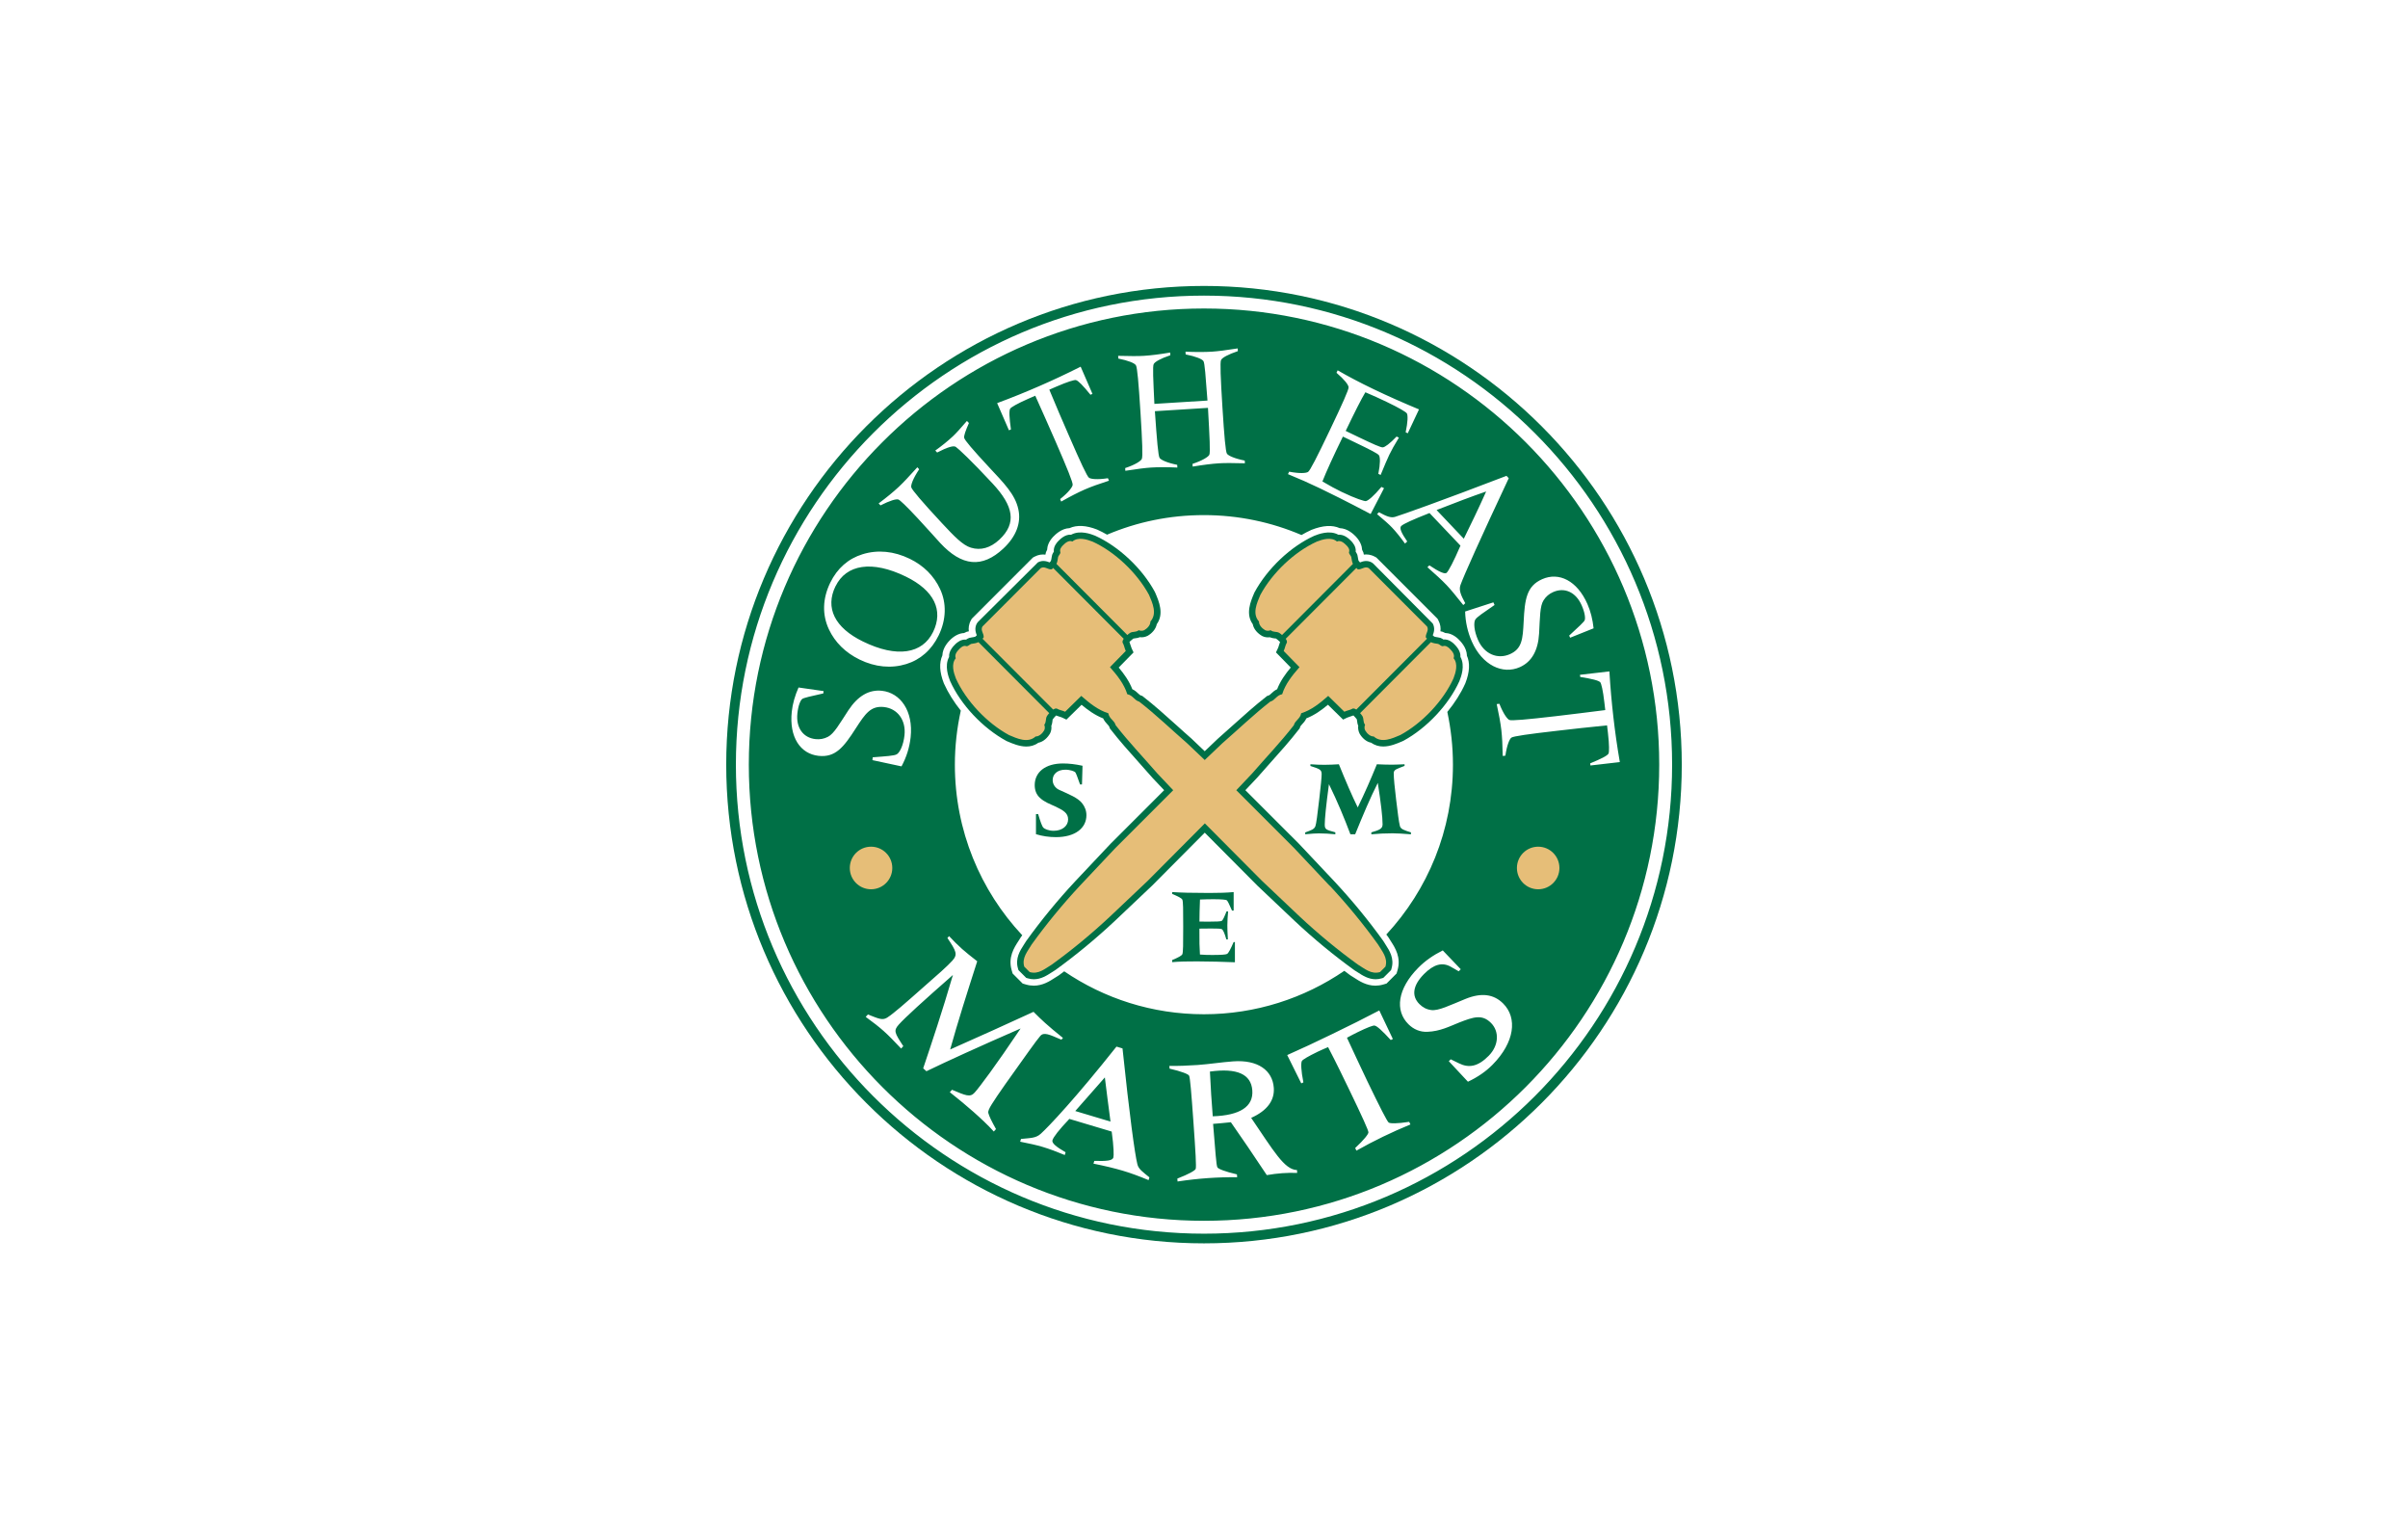
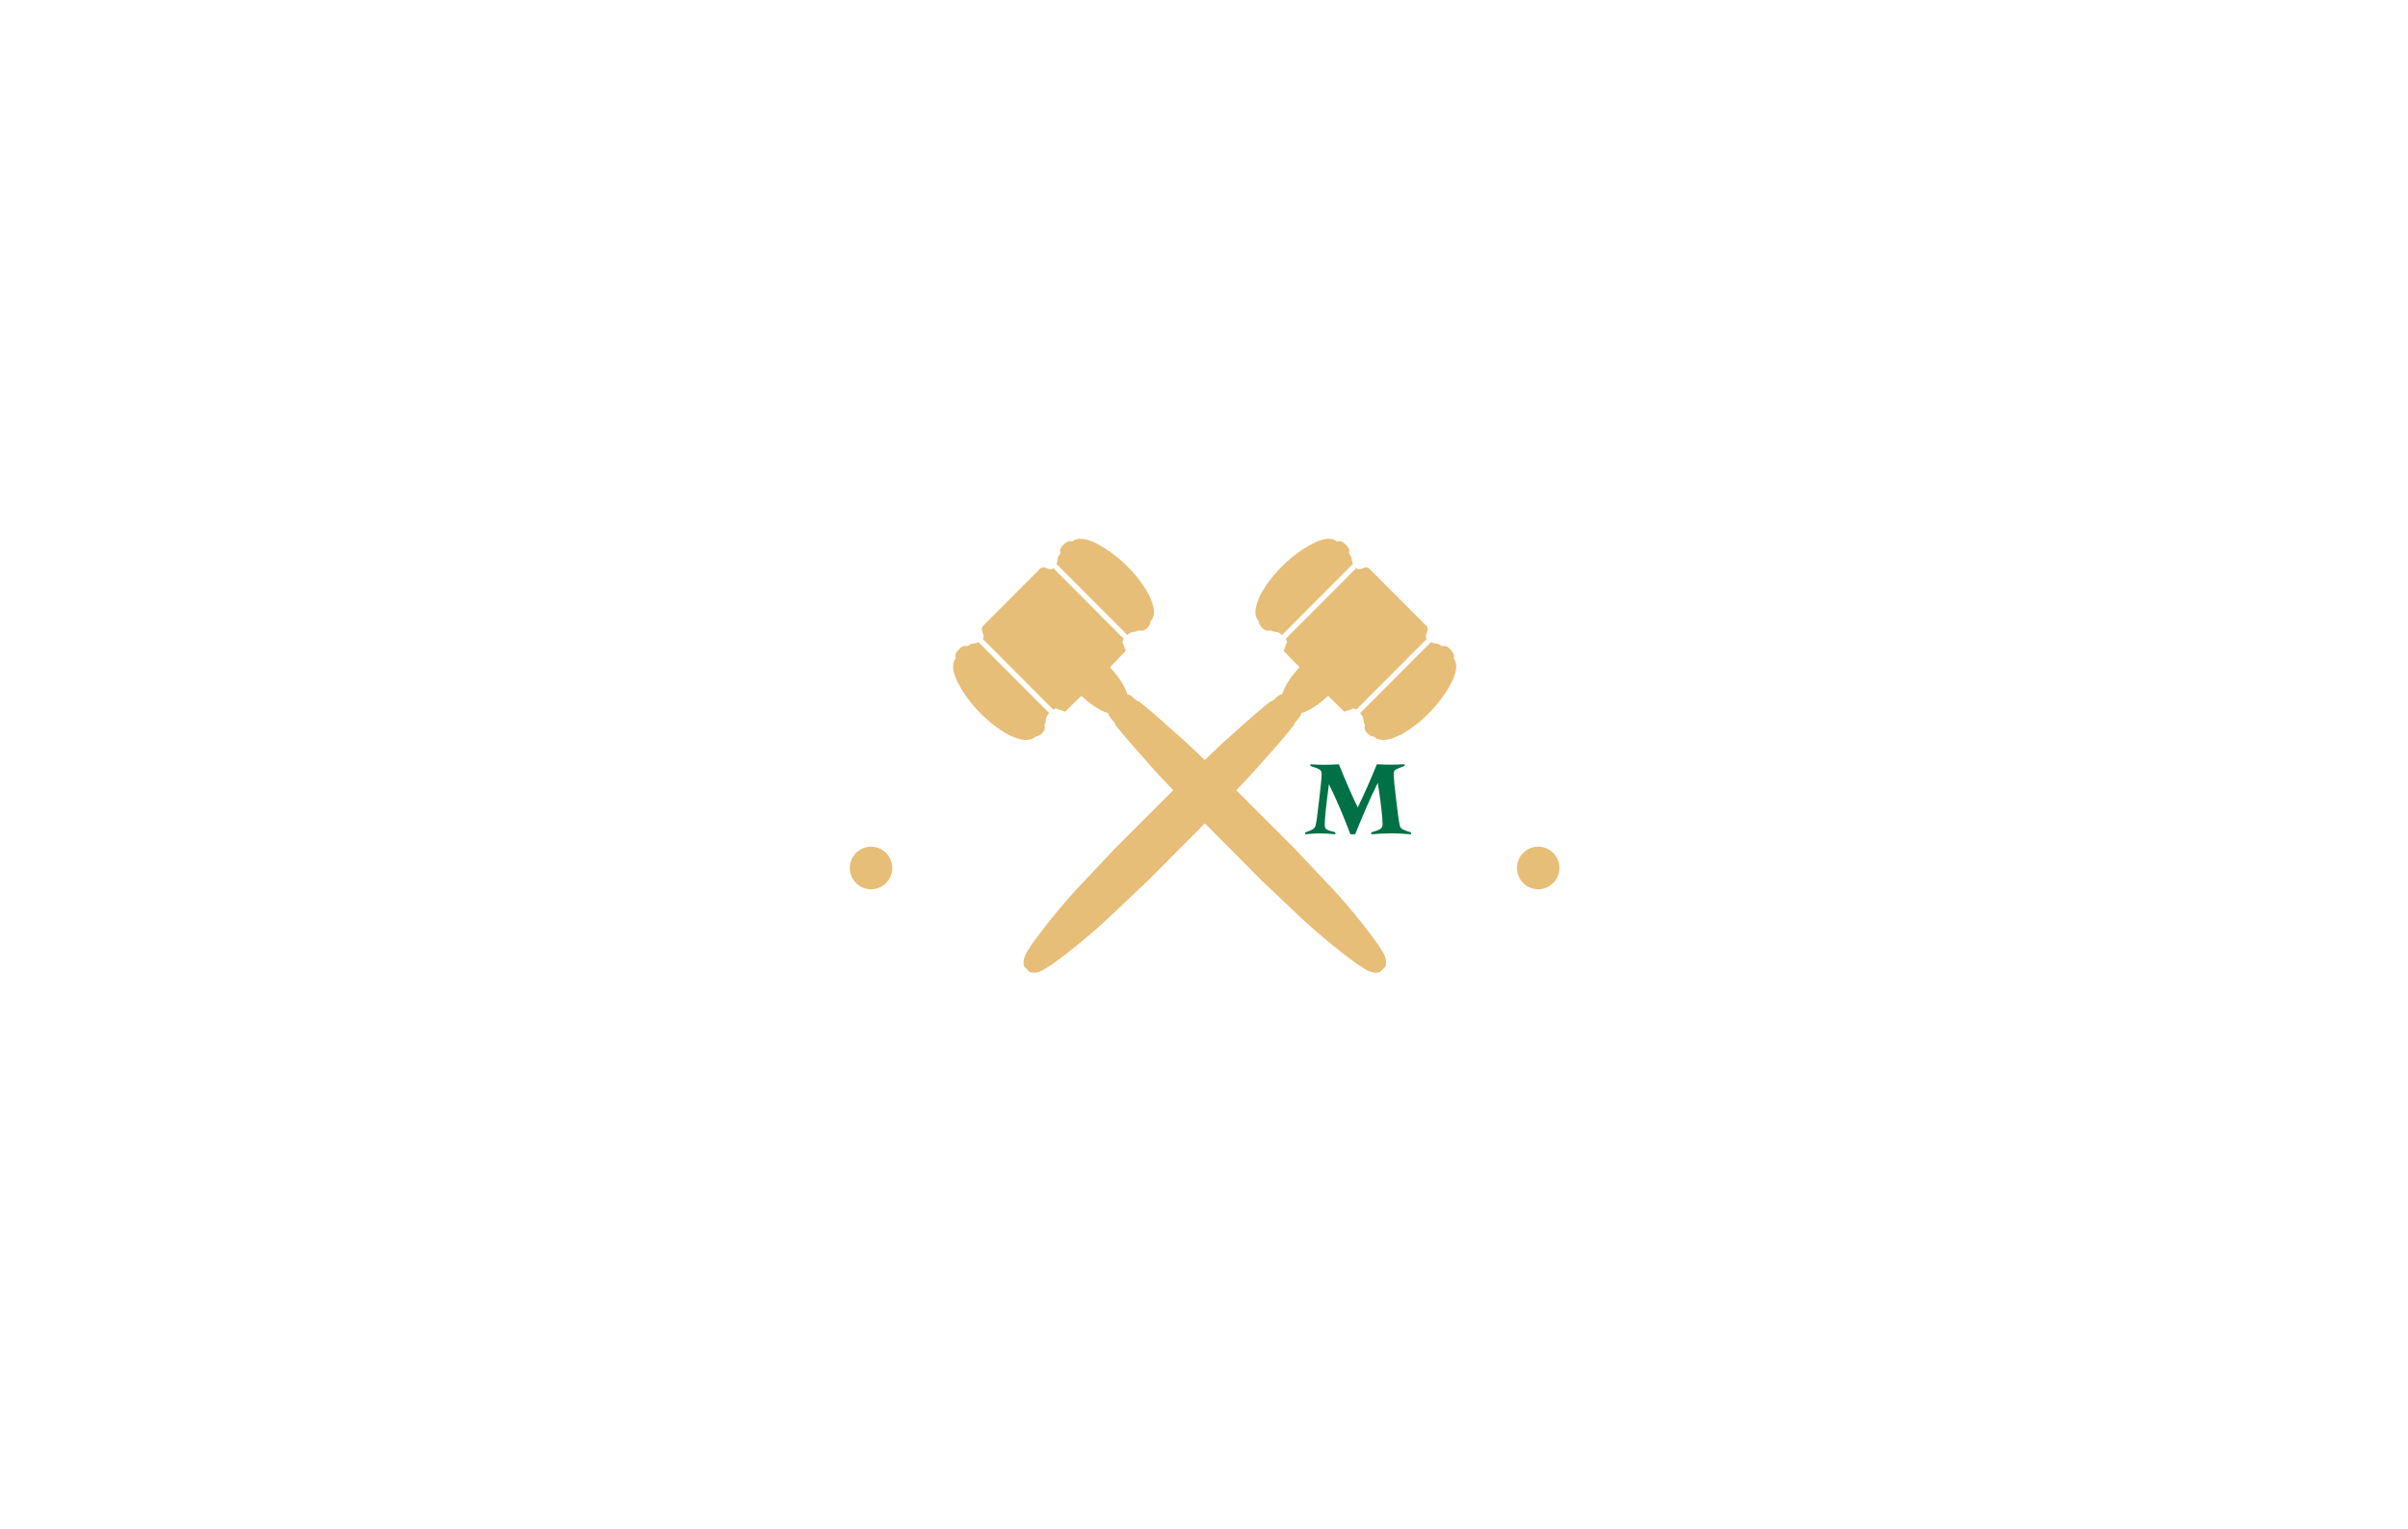
<svg xmlns="http://www.w3.org/2000/svg" id="a" viewBox="0 0 630 400">
  <defs>
    <style>.j{fill:#e6be78;}.k{fill:#fff;}.l{fill:#007046;}</style>
  </defs>
  <rect id="b" class="k" x="0" width="630" height="400" />
-   <path id="c" class="l" d="M315,74.79c-68.93,0-125,56.17-125,125.21s56.07,125.21,125,125.21,125-56.17,125-125.21-56.08-125.21-125-125.21Z" />
  <path id="d" class="k" d="M315,322.68c-67.53,0-122.47-55.03-122.47-122.68s54.94-122.68,122.47-122.68,122.47,55.03,122.47,122.68-54.94,122.68-122.47,122.68ZM315,80.69c-65.67,0-119.09,53.52-119.09,119.31s53.43,119.31,119.09,119.31,119.1-53.52,119.1-119.31-53.43-119.31-119.1-119.31ZM228.25,198.83l.08-.75c3.54-.28,5.64-.39,6.31-.8.76-.44,1.72-2.34,2-4.97.43-4-1.86-7-5.38-7.38-3.47-.37-4.89,1.76-7.34,5.54-3.19,4.98-5.34,7.7-9.75,7.23-4.79-.52-7.73-4.92-7.02-11.55.22-2.07.83-4.19,1.77-6.33l6.55.94-.07.61c-3.31.74-5.16,1.16-5.52,1.45-.47.38-1.04,1.7-1.26,3.76-.41,3.81,1.55,6.4,4.74,6.74,1.13.12,2.19-.05,3.25-.6,1.61-.83,3.02-3.38,5.35-6.94,2.49-3.78,5.43-5.46,8.76-5.1,4.88.53,8.26,5.31,7.53,12.13-.29,2.68-1.08,5.21-2.39,7.64l-7.61-1.63ZM218.59,153.36c2.79-5.74,9.53-6.87,18.4-2.55,7.43,3.62,9.89,8.82,7.14,14.47-2.79,5.74-9.47,6.85-18.34,2.52-7.47-3.64-9.93-8.84-7.21-14.45M245.96,154.08c-1.62-3.47-4.31-6.15-7.92-7.91-4.16-2.03-8.43-2.43-12.38-1.2-3.7,1.14-6.61,3.67-8.45,7.45-2.02,4.17-2.13,8.38-.35,12.18,1.6,3.41,4.33,6.11,8.02,7.91,4.12,2.01,8.34,2.38,12.23,1.18,3.7-1.14,6.63-3.71,8.47-7.49,2-4.12,2.1-8.44.38-12.12M230.38,132.18c2.45-1.25,4.03-1.7,4.63-1.54.43.12,2.14,1.75,5.1,4.93,2.77,2.97,4.69,5.18,5.88,6.46,5.66,6.09,10.95,6.64,16.51,1.45,3.35-3.13,4.71-6.72,3.93-10.26-.83-3.94-3.86-6.93-7.66-11.01-4.21-4.53-6.4-7.08-6.51-7.69-.11-.54.33-1.79,1.24-3.87l-.52-.55c-1.67,1.95-2.89,3.28-3.68,4.02-1.35,1.26-2.86,2.48-4.6,3.72l.48.52c2.65-1.38,4.31-1.89,4.89-1.47.72.49,4.05,3.59,9.61,9.57,5.5,5.91,6.38,10.39,1.79,14.68-2.35,2.19-4.91,2.9-7.45,2.11-2.15-.64-4.4-3-7.59-6.42-5.21-5.6-7.87-8.74-8.02-9.38-.14-.64.48-2.32,2.07-4.71l-.48-.52c-2.15,2.4-3.78,4.11-4.89,5.15-1.38,1.29-3.13,2.73-5.23,4.3l.48.52ZM270.86,103.52c1.78,3.97,3.56,7.94,5.29,11.92,3.05,7.02,4.59,10.79,4.49,11.4-.1.61-1.1,1.97-3.28,3.7l.28.65c2.4-1.36,4.42-2.39,6.1-3.13,1.69-.74,3.78-1.49,6.4-2.33l-.28-.65c-2.75.43-4.43.23-4.94-.11-.51-.34-2.22-4.03-5.27-11.05-1.6-3.68-3.36-7.71-5.12-12l1.82-.79c2.94-1.28,4.72-1.8,5.12-1.72.63.14,1.85,1.41,3.83,3.84l.52-.23-3.09-7.11c-3.76,1.9-7.31,3.55-10.77,5.06-3.46,1.51-7.13,3.01-11.08,4.47l3.09,7.11.52-.23c-.43-3.11-.53-4.88-.2-5.43.21-.35,1.8-1.3,4.74-2.59l1.82-.79ZM314.84,94.42c.36.5.58,3.94,1.07,10.35l-13.89.87c-.31-6.42-.48-9.87-.18-10.41.29-.59,1.75-1.44,4.35-2.31l-.04-.71c-2.71.46-4.97.74-6.85.86-1.41.09-3.68.09-6.76,0l.04.71c2.68.54,4.24,1.2,4.6,1.75.36.5.71,4.6,1.2,12.29.48,7.64.64,11.71.34,12.25-.3.54-1.7,1.48-4.34,2.36l.04.71c3.04-.48,5.29-.76,6.71-.85,1.88-.12,4.15-.12,6.9,0l-.04-.71c-2.73-.54-4.24-1.3-4.6-1.79-.37-.55-.71-4.6-1.24-12.24l13.89-.87c.43,7.65.64,11.71.35,12.29-.3.54-1.75,1.48-4.39,2.36l.04.71c2.71-.45,5.01-.74,6.9-.86,1.41-.09,3.68-.09,6.76,0l-.04-.71c-2.73-.54-4.29-1.29-4.65-1.79-.36-.5-.71-4.55-1.19-12.19-.48-7.69-.65-11.8-.35-12.34.29-.59,1.8-1.44,4.39-2.31l-.04-.71c-3.04.48-5.3.76-6.71.85-1.88.12-4.2.12-6.95.01l.04.71c2.68.54,4.28,1.2,4.65,1.74M336.95,124.01c2.85,1.16,5.66,2.4,8.38,3.71,2.34,1.12,6.79,3.31,13.27,6.73l3.5-6.76-.68-.33c-2.05,2.42-3.44,3.59-4.08,3.71-.34.05-2.59-.61-6.37-2.43-1.4-.67-3.07-1.58-4.99-2.71.99-2.51,2.76-6.43,5.36-11.74l3.45,1.66c3.66,1.76,5.68,2.78,5.99,3.24.33.52.37,2.17-.17,4.85l.6.29c1.01-2.45,1.75-4.2,2.26-5.26.53-1.11,1.35-2.6,2.52-4.5l-.6-.29c-1.78,1.87-3.06,2.78-3.6,2.83-.55.05-2.61-.89-6.27-2.64l-3.45-1.66c2.41-5.03,4.12-8.4,5.15-10.11,2,.85,3.81,1.67,5.51,2.49,3.36,1.61,5.11,2.66,5.35,3.04.28.5.27,2.17-.32,4.93l.55.27,2.94-6.25c-4.02-1.67-8-3.42-11.91-5.3-3.62-1.74-6.71-3.38-9.37-4.92l-.31.64c2.08,1.78,3.11,3.12,3.17,3.77.07.61-1.62,4.36-4.94,11.31-3.3,6.91-5.14,10.53-5.67,10.86-.52.33-2.21.46-4.94-.07l-.31.64ZM375.85,133.4c4.79-1.88,9.1-3.51,12.97-4.85-2.02,4.53-4.03,8.66-5.85,12.36l-7.12-7.51ZM360.27,134.47c1.86,1.55,3.14,2.69,3.92,3.51.98,1.03,2.14,2.46,3.4,4.2l.58-.55c-1.55-2.25-2.11-3.53-1.57-4.05.62-.59,3.08-1.69,7.4-3.39l8.1,8.53c-1.85,4.3-3.11,6.61-3.62,7.1-.45.42-1.96-.22-4.52-1.95l-.51.49c2.02,1.79,3.72,3.3,5.05,4.71.98,1.03,2.43,2.77,4.34,5.19l.51-.49c-1.18-2.14-1.71-3.45-1.25-4.75.93-2.58,5.11-11.91,12.63-27.94l-.59-.62c-17.56,6.74-27.33,10.17-29.15,10.73-1.11.34-2.3-.16-4.21-1.21l-.51.49ZM383.32,159.96c.08,2.76.66,5.34,1.74,7.81,2.77,6.27,8.08,8.72,12.57,6.73,3.06-1.36,4.77-4.28,5.04-8.8.24-4.24.19-7.17,1.17-8.69.64-1.01,1.47-1.69,2.51-2.15,2.93-1.3,5.92-.04,7.46,3.47.84,1.9,1,3.33.79,3.89-.17.44-1.56,1.72-4.06,4.02l.25.56,6.14-2.46c-.25-2.32-.78-4.46-1.62-6.36-2.69-6.1-7.44-8.44-11.84-6.49-4.06,1.8-4.56,5.22-4.84,11.14-.23,4.5-.4,7.05-3.59,8.47-3.24,1.43-6.72-.02-8.34-3.7-1.07-2.42-1.18-4.54-.74-5.31.37-.68,2.14-1.82,5.06-3.85l-.31-.69-7.4,2.4ZM419.98,185.73c-4.31.54-8.62,1.09-12.93,1.59-7.6.88-11.64,1.25-12.19.98-.55-.27-1.56-1.63-2.58-4.22l-.7.08c.59,2.69.99,4.93,1.21,6.76.21,1.83.32,4.06.36,6.81l.7-.08c.4-2.76,1.07-4.31,1.55-4.7.48-.39,4.5-.95,12.1-1.82,3.99-.46,8.35-.96,12.95-1.4l.23,1.97c.37,3.19.34,5.05.15,5.41-.32.56-1.89,1.36-4.79,2.55l.06.56,7.69-.89c-.72-4.15-1.26-8.04-1.69-11.8-.43-3.76-.79-7.71-1.04-11.92l-7.69.89.06.56c3.1.5,4.81.92,5.24,1.39.27.3.72,2.11,1.08,5.3l.23,1.97ZM226.5,265.98c1.92,1.4,3.49,2.61,4.72,3.72,1.27,1.13,2.76,2.66,4.54,4.56l.57-.63c-2.3-3.52-2.6-4.04-1.19-5.63,1.63-1.83,6.34-6.12,14.17-12.99-2.8,9.6-5.52,17.69-7.78,24.42l.85.76c5.56-2.69,13.78-6.44,24.64-11.18-6.57,9.78-10.7,15.28-12.02,16.76-1.19,1.34-2.33.77-5.93-.73l-.57.63c2.41,1.91,4.48,3.63,6.21,5.17,1.94,1.73,3.74,3.4,5.3,5.12l.57-.64c-1.12-2.01-1.8-3.38-2.01-4.21-.1-.53.23-1.18.91-2.29,1.44-2.33,4.69-6.9,9.65-13.81,1.55-2.16,2.58-3.53,3.05-4.06.94-1.06,2.35-.37,5.51.99l.41-.46c-1.96-1.56-3.54-2.91-4.7-3.95-.88-.79-1.87-1.74-3-2.88-7.17,3.29-14.4,6.58-21.81,9.85,2-7.21,4.44-14.85,7.08-23.07-1.68-1.31-3.01-2.37-3.96-3.22-1.2-1.07-2.33-2.21-3.4-3.36l-.44.49c2.34,3.48,2.75,4.3,1.3,5.92-1.23,1.38-3.9,3.74-7.88,7.21-4.46,3.94-7.45,6.59-9.22,7.72-1.26.78-2.36.17-5-.85l-.57.63ZM289.06,281.82c.46,3.59.92,7.48,1.48,11.54l-9.22-2.76c2.25-2.58,4.84-5.51,7.74-8.79M290.85,295.97c.57,4.02.57,6.34.44,6.79-.26.86-1.87.97-4.99.88l-.22.72c3.02.61,5.55,1.22,7.67,1.85,1.99.59,4.26,1.42,6.75,2.46l.22-.72c-1.7-1.4-2.86-2.14-3.16-3.46-.67-2.72-2.05-12.8-3.88-30.27l-1.58-.47c-10.73,13.52-17.71,20.9-19.8,22.79-1.29,1.19-2.74,1.1-5.18,1.36l-.22.72c2.37.46,4.31.9,5.81,1.34,1.9.57,3.8,1.29,5.86,2.15l.22-.72c-2.52-1.45-3.66-2.43-3.44-3.15.26-.86,1.69-2.7,4.42-5.58l11.08,3.31ZM317.29,291.98c-.31-3.67-.54-7.59-.74-11.7,7.07-.98,10.79.65,11.09,4.94.3,4.2-3.18,6.53-10.35,6.76M308.09,309.03c5.34-.81,10.56-1.18,15.58-1.11l-.05-.75c-3.13-.73-4.83-1.41-5.1-1.82-.32-.45-.54-4.27-1.14-11.39,1.37-.1,2.92-.25,4.65-.43,2.79,3.97,5.91,8.58,9.4,13.83,2.76-.48,5.44-.67,7.95-.57l-.05-.75c-3.32-.1-6.13-5.06-11.99-13.65,4.17-1.86,6.16-4.56,5.92-7.86-.32-4.57-4.17-7.38-10.61-6.92-3.06.22-6.15.72-9.3.95-2.59.18-5.09.27-7.41.24l.05.71c3.13.73,4.83,1.41,5.1,1.82.27.41.6,4.46,1.15,12.19.55,7.73.79,11.79.58,12.23-.2.44-1.8,1.36-4.79,2.52l.05.75ZM354.86,300.97c4.57-2.58,9.29-4.87,14.15-6.86l-.33-.68c-3.17.49-4.97.46-5.36.18-.4-.28-2.25-3.9-5.62-10.88-1.83-3.79-3.55-7.58-5.3-11.3,1.08-.58,2-1.07,2.81-1.46,2.55-1.24,4.01-1.79,4.41-1.72.61.07,2.01,1.34,4.24,3.78l.55-.27-3.55-7.47c-3.72,1.96-7.82,4-12.32,6.18-4.33,2.1-8.22,3.93-11.77,5.49l3.68,7.41.55-.27c-.63-3.16-.67-5.08-.39-5.59.24-.38,1.58-1.18,4.13-2.42.76-.37,1.72-.78,2.72-1.21,2.27,4.36,4.05,8.07,5.53,11.13,3.37,6.98,5.05,10.68,5.03,11.17-.03.49-1.12,1.91-3.47,4.1l.33.68ZM384.04,282.94c2.5-1.18,4.66-2.63,6.45-4.45,5.78-5.85,6.58-12.24,2.76-16.03-2.48-2.46-5.69-2.85-9.75-1.22-4.33,1.76-7.13,3.18-9.03,2.95-1.24-.16-2.24-.69-3.11-1.56-2.11-2.1-1.76-4.87,1.2-7.86,2.52-2.55,4.79-3.17,7-1.91l2.08,1.19.53-.54-4.7-4.92c-2.5,1.25-4.63,2.73-6.42,4.55-5.45,5.51-6.15,11.2-2.56,14.76,1.37,1.36,3.08,2.06,4.95,1.98,3.37-.12,5.9-1.47,8.3-2.42,3.76-1.46,6-2.24,8.34.09,2.21,2.2,2.1,5.87-.59,8.6-2.82,2.86-5.22,3.27-7.83,1.95l-2.11-1.03-.5.5,5,5.36ZM383.79,171.43c-.09-2.12-1.63-3.66-2.3-4.32-1.21-1.12-2.38-1.51-3.39-1.55-.2-.11-.43-.22-.69-.32l-.55-.12c.1-.81.03-1.79-.53-2.85l-.24-.44-15.99-16-.44-.24c-1.05-.56-2.03-.63-2.84-.53l-.12-.55c-.1-.26-.21-.5-.33-.7-.05-1.01-.47-2.2-1.64-3.47-.59-.59-2.11-2.12-4.23-2.2-1.93-.87-4.39-.73-7.39.45-.87.39-1.74.85-2.6,1.35-7.84-3.35-16.47-5.21-25.53-5.21s-17.55,1.82-25.34,5.12c-.85-.49-1.72-.94-2.59-1.33-2.88-1.13-5.31-1.25-7.24-.38-2.11.09-3.66,1.63-4.32,2.31-1.11,1.21-1.49,2.38-1.54,3.38-.11.2-.23.43-.32.69l-.12.55c-.81-.1-1.79-.03-2.84.53l-.44.24-15.99,16-.24.44c-.57,1.05-.63,2.04-.53,2.85l-.55.12c-.26.1-.5.21-.7.33-1.01.05-2.2.47-3.48,1.64-.59.59-2.11,2.11-2.19,4.22-.87,1.93-.75,4.35.37,7.24l.07.16c1.08,2.4,2.59,4.79,4.38,7.03-1,4.56-1.55,9.28-1.55,14.14,0,17.26,6.7,32.95,17.63,44.62-.11.15-.22.3-.33.45l-.17.26c-.16.27-.34.55-.52.83-1.1,1.69-2.75,4.24-1.74,7.64l.24.82,2.63,2.63.82.24c.74.22,1.43.31,2.09.31,2.37,0,4.21-1.2,5.53-2.06.28-.18.55-.36.83-.52l.26-.17c.45-.32.89-.67,1.34-1,10.42,7.09,23,11.23,36.55,11.23s26.27-4.2,36.73-11.36c.5.37,1,.76,1.51,1.13l.26.17c.28.16.55.34.83.52,1.32.86,3.17,2.06,5.53,2.06.66,0,1.35-.09,2.09-.31l.82-.24,2.63-2.63.24-.82c1.01-3.4-.65-5.95-1.74-7.64-.18-.28-.36-.55-.52-.83l-.17-.26c-.16-.22-.33-.44-.49-.65,10.81-11.65,17.43-27.25,17.43-44.41,0-4.74-.52-9.35-1.47-13.81,1.92-2.34,3.53-4.85,4.66-7.37l.07-.16c1.12-2.88,1.25-5.31.37-7.24Z" />
-   <path id="e" class="l" d="M382.09,171.82c.11-1.62-1.13-2.85-1.74-3.46-.36-.33-1.31-1.22-2.71-1.09-.2-.14-.46-.31-.79-.43l-.67-.14c-.35-.05-.71-.11-.95-.2l-.38-.34s0,0,0,0c.24-.62.69-1.77,0-3.07l-15.58-15.69-.4-.29c-1.28-.69-2.43-.25-3.05,0l-.39-.46c-.08-.25-.13-.57-.18-.89l-.13-.65c-.12-.33-.29-.59-.43-.79.14-1.37-.77-2.36-1.14-2.77-.57-.58-1.81-1.82-3.41-1.69-2.32-1.28-5.22-.14-6.31.29-6.14,2.78-12.25,8.54-15.63,14.81l-.1.24c-.87,2.04-2.3,5.37-.34,8.07.26,1.38,1.36,2.46,2.47,3.09.61.31,1.3.41,1.98.32.49.2.94.26,1.28.3.15.02.35.04.3,0,.17.11.35.25.52.4l.52.46.07.09c-.13.32-.22.63-.31.92-.07.25-.14.5-.26.73l-.5,1.06,3.87,3.96c-1.37,1.64-2.73,3.51-3.56,5.67-.7.32-1.17.77-1.55,1.13-.35.34-.51.47-.71.52l-.32.09-.26.2c-2.97,2.31-5.85,4.91-8.64,7.41-1.34,1.2-2.67,2.4-4.07,3.63l-3.4,3.24-3.45-3.29c-1.35-1.17-2.68-2.38-4.01-3.58-2.79-2.51-5.67-5.1-8.64-7.41l-.26-.2-.32-.09c-.2-.06-.35-.19-.71-.52-.38-.36-.85-.81-1.55-1.13-.83-2.16-2.19-4.03-3.56-5.67l3.88-3.96-.5-1.06c-.11-.24-.18-.49-.26-.74-.09-.29-.18-.59-.31-.92l.06-.08.53-.47c.17-.15.35-.29.42-.34.05-.03.26-.05.4-.07.34-.04.8-.09,1.29-.3.69.09,1.39-.02,2.06-.36,1.04-.59,2.12-1.67,2.39-3.05,1.96-2.7.53-6.03-.34-8.06l-.17-.38c-3.31-6.13-9.42-11.89-15.64-14.7-1.02-.4-3.9-1.53-6.24-.26-1.6-.13-2.85,1.13-3.46,1.75-.32.36-1.22,1.34-1.09,2.71-.14.2-.31.47-.43.79l-.13.63c-.05.36-.11.74-.21.99l-.32.38s-.01,0-.02,0c-.62-.24-1.77-.7-3.07,0l-15.68,15.59-.29.4c-.69,1.29-.24,2.45,0,3.07,0,0,0,0,0,0l-.39.36c-.24.09-.59.15-.94.2l-.67.14c-.33.12-.59.29-.79.43-1.36-.12-2.36.77-2.77,1.14-.57.57-1.8,1.8-1.69,3.41-1.27,2.32-.15,5.22.25,6.24l.03.08c2.77,6.15,8.51,12.28,14.77,15.67l.24.1c1.29.55,3.09,1.33,4.92,1.33,1.07,0,2.14-.26,3.13-.98,1.38-.27,2.46-1.36,3.09-2.47.3-.61.41-1.29.32-1.97.21-.49.26-.94.3-1.29.02-.15.05-.37,0-.3.11-.18.26-.37.42-.55l.52-.56c.32.13.62.22.91.31.25.07.5.15.73.26l1.07.51,3.96-3.88c1.64,1.37,3.5,2.73,5.65,3.56.32.7.77,1.18,1.12,1.56.31.33.46.5.52.71l.09.32.2.26c2.31,2.98,4.9,5.87,7.4,8.67,1.2,1.34,2.39,2.67,3.61,4.07l3.02,3.19-14.05,14.04-9.27,9.84c-4.63,4.98-8.92,10.2-12.82,15.64-.17.3-.37.59-.56.89-.98,1.51-2.33,3.59-1.54,6.24l.12.41,2.03,2.03.41.12c.55.17,1.08.24,1.59.24,1.9,0,3.44-1.01,4.64-1.78.3-.19.59-.39,1.02-.65,5.31-3.84,10.52-8.14,15.48-12.78l9.84-9.32,13.73-13.81,13.77,13.85,9.81,9.29c4.95,4.64,10.16,8.93,15.6,12.86.3.18.59.37.89.56,1.19.78,2.74,1.78,4.64,1.78.5,0,1.03-.07,1.59-.24l.41-.12,2.03-2.03.12-.41c.79-2.65-.56-4.73-1.54-6.24-.19-.3-.38-.59-.64-1.02-3.82-5.31-8.1-10.53-12.75-15.52l-9.3-9.87-14.01-14,3.07-3.25c1.17-1.35,2.36-2.68,3.56-4.02,2.5-2.79,5.09-5.68,7.4-8.67l.2-.26.09-.32c.06-.21.21-.38.52-.71.36-.38.81-.86,1.12-1.56,2.15-.83,4.01-2.19,5.65-3.56l3.96,3.88,1.07-.51c.24-.11.49-.18.73-.26.29-.09.59-.18.91-.31l.52.56c.16.17.31.37.36.44.03.05.05.26.07.41.04.34.09.8.3,1.29-.09.69.03,1.39.36,2.05.59,1.04,1.67,2.13,3.05,2.39.99.72,2.07.98,3.13.98,1.83,0,3.64-.78,4.92-1.33l.38-.17c6.12-3.32,11.86-9.45,14.63-15.6l.03-.08c.4-1.02,1.53-3.92.25-6.24Z" />
  <path id="f" class="j" d="M380.3,172.17c1.24,1.47.56,3.76-.03,5.27-2.64,5.87-8.18,11.71-13.9,14.81-2.06.88-4.92,2.22-6.96.38-.93.02-1.79-.8-2.25-1.6-.23-.46-.21-1.01-.02-1.47-.59-.71-.27-1.49-.69-2.25-.17-.26-.37-.53-.61-.78l18.52-18.57c.58.29,1.29.36,1.91.46.42.15.82.67,1.24.59.69-.23,1.22.15,1.7.59.71.71,1.49,1.56,1.09,2.58ZM330.97,164.82c.46.23,1.01.21,1.47.02.7.59,1.49.27,2.25.69.24.15.49.35.73.56l18.54-18.59c-.26-.57-.33-1.24-.43-1.84-.15-.42-.67-.82-.59-1.24.23-.69-.15-1.22-.59-1.7-.71-.71-1.56-1.49-2.57-1.09-1.47-1.24-3.76-.56-5.26.03-5.86,2.65-11.68,8.2-14.77,13.93-.88,2.06-2.22,4.93-.37,6.97-.02.94.8,1.8,1.6,2.26ZM270.94,192.63c.93.02,1.79-.8,2.25-1.6.23-.46.21-1.01.02-1.47.59-.71.27-1.49.69-2.25.17-.26.37-.53.61-.78l-18.52-18.57c-.58.29-1.29.36-1.91.46-.42.15-.82.67-1.24.59-.69-.23-1.22.15-1.7.59-.71.71-1.49,1.56-1.09,2.58-1.24,1.47-.56,3.76.03,5.27,2.64,5.87,8.18,11.71,13.9,14.81,2.06.88,4.92,2.22,6.96.38ZM347.88,231.69l-9.26-9.83-15.17-15.17,4.15-4.39c3.64-4.19,7.55-8.28,10.9-12.61.37-1.33,1.65-1.62,1.93-3.13,2.65-.83,4.88-2.61,7.07-4.54l4.22,4.14c.72-.35,1.53-.42,2.21-.84.35-.05.64.08.92.27l18.5-18.54c-.1-.09-.21-.17-.3-.29-.17-1.01.89-1.82.32-2.88l-15.28-15.3c-1.07-.57-1.87.49-2.88.32-.15-.1-.24-.23-.34-.35l-18.49,18.53c.21.29.36.61.31.98-.42.69-.5,1.49-.84,2.21l4.13,4.23c-1.93,2.19-3.7,4.43-4.53,7.08-1.51.28-1.79,1.56-3.12,1.94-4.32,3.37-8.4,7.29-12.58,10.93l-4.56,4.34-4.56-4.34c-4.18-3.64-8.26-7.57-12.58-10.93-1.33-.37-1.61-1.65-3.12-1.94-.82-2.65-2.6-4.89-4.53-7.08l4.13-4.23c-.34-.73-.42-1.53-.84-2.21-.05-.37.1-.69.31-.98l-18.48-18.53c-.1.12-.19.25-.34.35-1.01.17-1.81-.9-2.88-.32l-15.28,15.3c-.57,1.07.49,1.87.32,2.88-.08.13-.2.2-.3.29l18.5,18.54c.27-.18.57-.32.92-.27.69.42,1.49.5,2.21.84l4.22-4.14c2.19,1.93,4.42,3.71,7.07,4.54.28,1.51,1.56,1.8,1.93,3.13,3.36,4.33,7.27,8.42,10.9,12.61l4.15,4.39-15.17,15.17-9.26,9.83c-4.59,4.94-8.8,10.06-12.6,15.35-1.03,1.76-2.63,3.47-1.94,5.79l1.42,1.42c2.32.69,4.03-.91,5.78-1.95,5.28-3.81,10.38-8.03,15.31-12.64l9.81-9.29,14.93-15.01,14.93,15.01,9.81,9.29c4.92,4.61,10.03,8.83,15.31,12.64,1.75,1.04,3.46,2.64,5.78,1.95l1.42-1.42c.69-2.33-.91-4.03-1.94-5.79-3.8-5.29-8.01-10.41-12.6-15.35ZM295.66,165.53c.76-.42,1.54-.1,2.25-.69.46.19,1.01.21,1.47-.02.8-.46,1.62-1.32,1.6-2.26,1.85-2.05.51-4.91-.37-6.97-3.1-5.73-8.92-11.28-14.77-13.93-1.51-.59-3.8-1.28-5.26-.03-1.01-.4-1.87.38-2.57,1.09-.44.48-.82,1.01-.59,1.7.08.42-.44.82-.59,1.24-.1.6-.16,1.27-.43,1.84l18.54,18.59c.24-.21.49-.41.73-.56ZM227.89,221.46c-3.07,0-5.56,2.49-5.56,5.57s2.49,5.57,5.56,5.57,5.56-2.49,5.56-5.57-2.49-5.57-5.56-5.57ZM402.43,221.46c-3.07,0-5.56,2.49-5.56,5.57s2.49,5.57,5.56,5.57,5.56-2.49,5.56-5.57-2.49-5.57-5.56-5.57Z" />
-   <path id="g" class="l" d="M271.04,212.94h.57c.59,1.99,1.02,3.21,1.39,3.57.31.31,1.36.79,2.66.79,2.29,0,3.79-1.3,3.79-2.98s-1.25-2.38-3.45-3.43c-1.36-.62-2.77-1.11-3.96-2.24-.88-.82-1.33-1.93-1.33-3.29,0-3.38,2.75-5.67,7.39-5.67,1.61,0,3.28.2,5.12.6l-.14,4.88h-.51c-.68-1.99-1.1-3.03-1.27-3.2-.2-.2-1.22-.65-2.58-.65-2.01,0-3.31,1.11-3.31,2.72,0,1.08.68,2.1,1.7,2.55,2.75,1.25,4.84,2.07,5.97,3.46.76.94,1.16,2.01,1.16,3.18,0,3.35-2.92,5.73-7.96,5.73-1.81,0-3.54-.25-5.24-.77v-5.25Z" />
-   <path id="h" class="l" d="M306.68,251.11c1.56-.65,2.43-1.13,2.63-1.47.25-.43.25-2.84.25-7.26s0-6.69-.25-7.12c-.2-.34-1.08-.79-2.63-1.45v-.48c2.04.14,5.24.23,9.65.23,2.52,0,4.67-.06,6.43-.23v4.85h-.43c-.71-1.62-1.13-2.55-1.39-2.72-.23-.14-1.36-.26-3.48-.26-1.16,0-2.32.03-3.51.08-.09,2.3-.14,4.2-.14,5.76,1.25,0,1.98.03,2.21.03,2.18,0,3.4-.06,3.62-.2.28-.17.68-1.02,1.25-2.47h.42c-.11,1.22-.2,2.44-.2,3.63,0,.74.03,1.96.14,3.69h-.4c-.45-1.59-.85-2.5-1.19-2.69-.23-.14-1.16-.17-2.8-.17-.96,0-1.98.03-3.06.03-.03,3.01.03,5.28.14,6.78,1.13.09,2.18.11,3.2.11,2.27,0,3.6-.08,3.91-.28.37-.23.91-1.25,1.7-3.09h.34v5.28c-3.09-.11-6.4-.23-9.91-.23-2.58,0-4.73.03-6.51.2v-.54Z" />
  <path id="i" class="l" d="M341.51,217.72c1.53-.57,2.32-.79,2.63-1.62.23-.6.54-2.98,1.02-7.15.4-3.43.62-5.59.62-6.5,0-1.19-.65-1.36-2.94-2.1v-.45c1.42.11,2.66.14,3.71.14,1.16,0,2.41-.06,3.74-.14,1.78,4.4,3.4,8.17,4.93,11.29,1.81-3.69,3.45-7.46,5.01-11.29,1.33.06,2.66.11,3.96.11.85,0,1.95-.06,3.28-.11v.43c-2.01.79-2.83.94-2.83,1.9,0,1.42.25,3.72.62,6.86.43,3.43.68,5.76.99,6.95.2.82,1.08,1.11,2.89,1.67v.51c-2.1-.17-3.68-.26-4.81-.26-1.95,0-3.82.09-5.55.26v-.51c2.21-.62,2.94-.99,2.94-2.1,0-1.9-.42-5.5-1.25-10.84-1.98,3.91-3.88,8.42-5.92,13.44h-1.25c-1.56-4.14-3.37-8.54-5.61-13.1-.76,5.59-1.1,9.1-1.1,10.55,0,1.28.34,1.39,2.77,2.04v.51c-1.47-.14-2.92-.23-4.28-.23-.71,0-1.9.06-3.6.23v-.51Z" />
</svg>